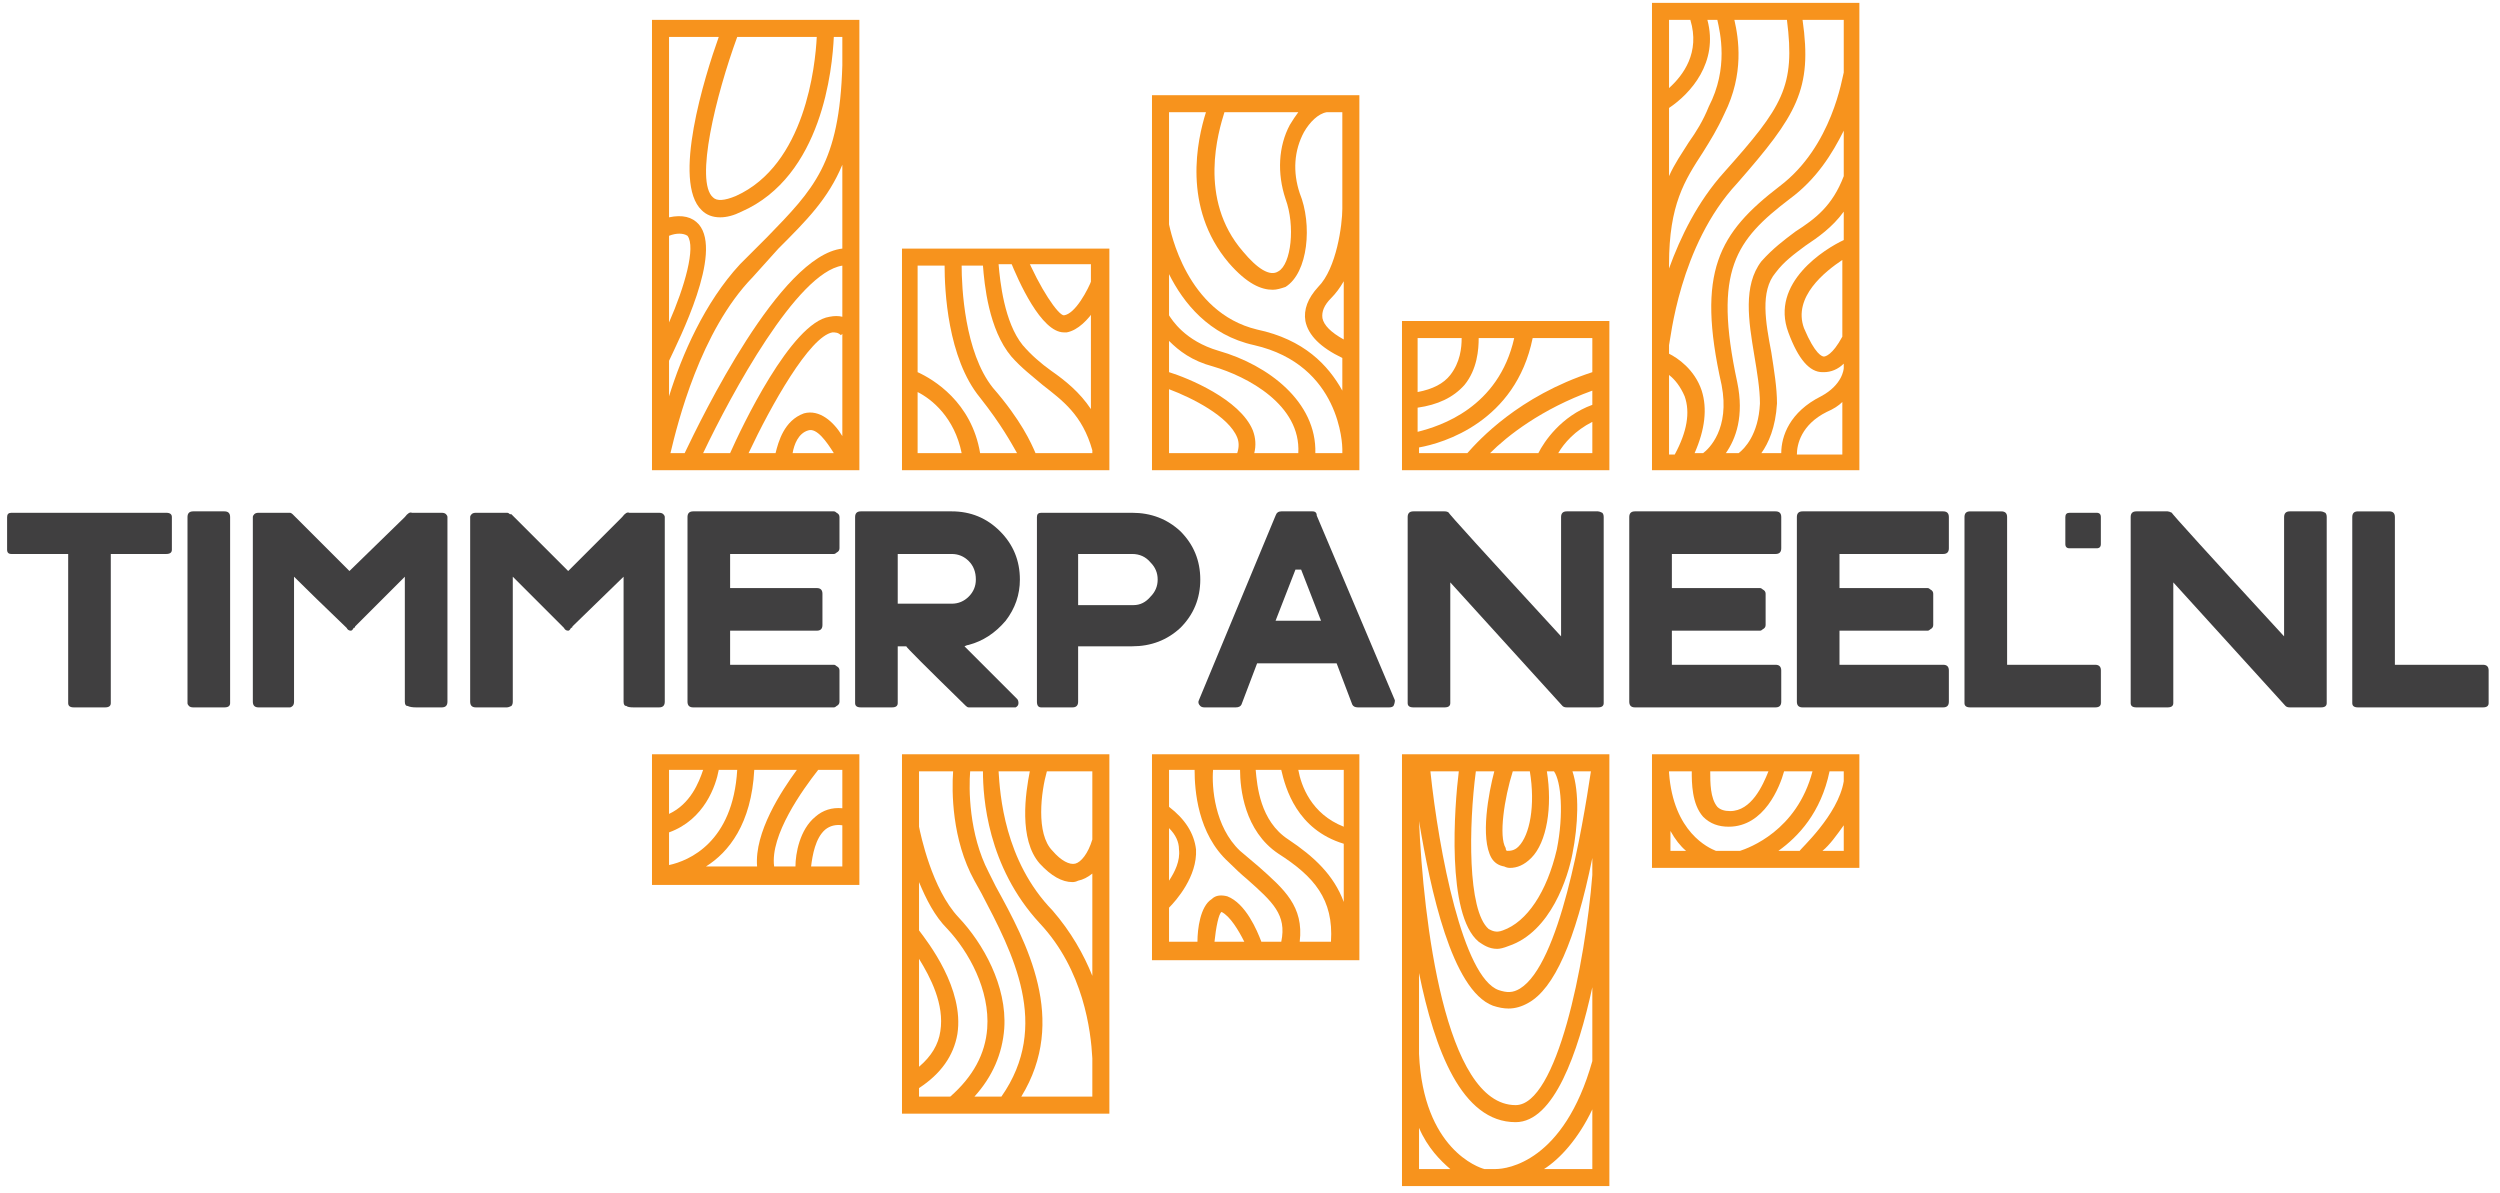
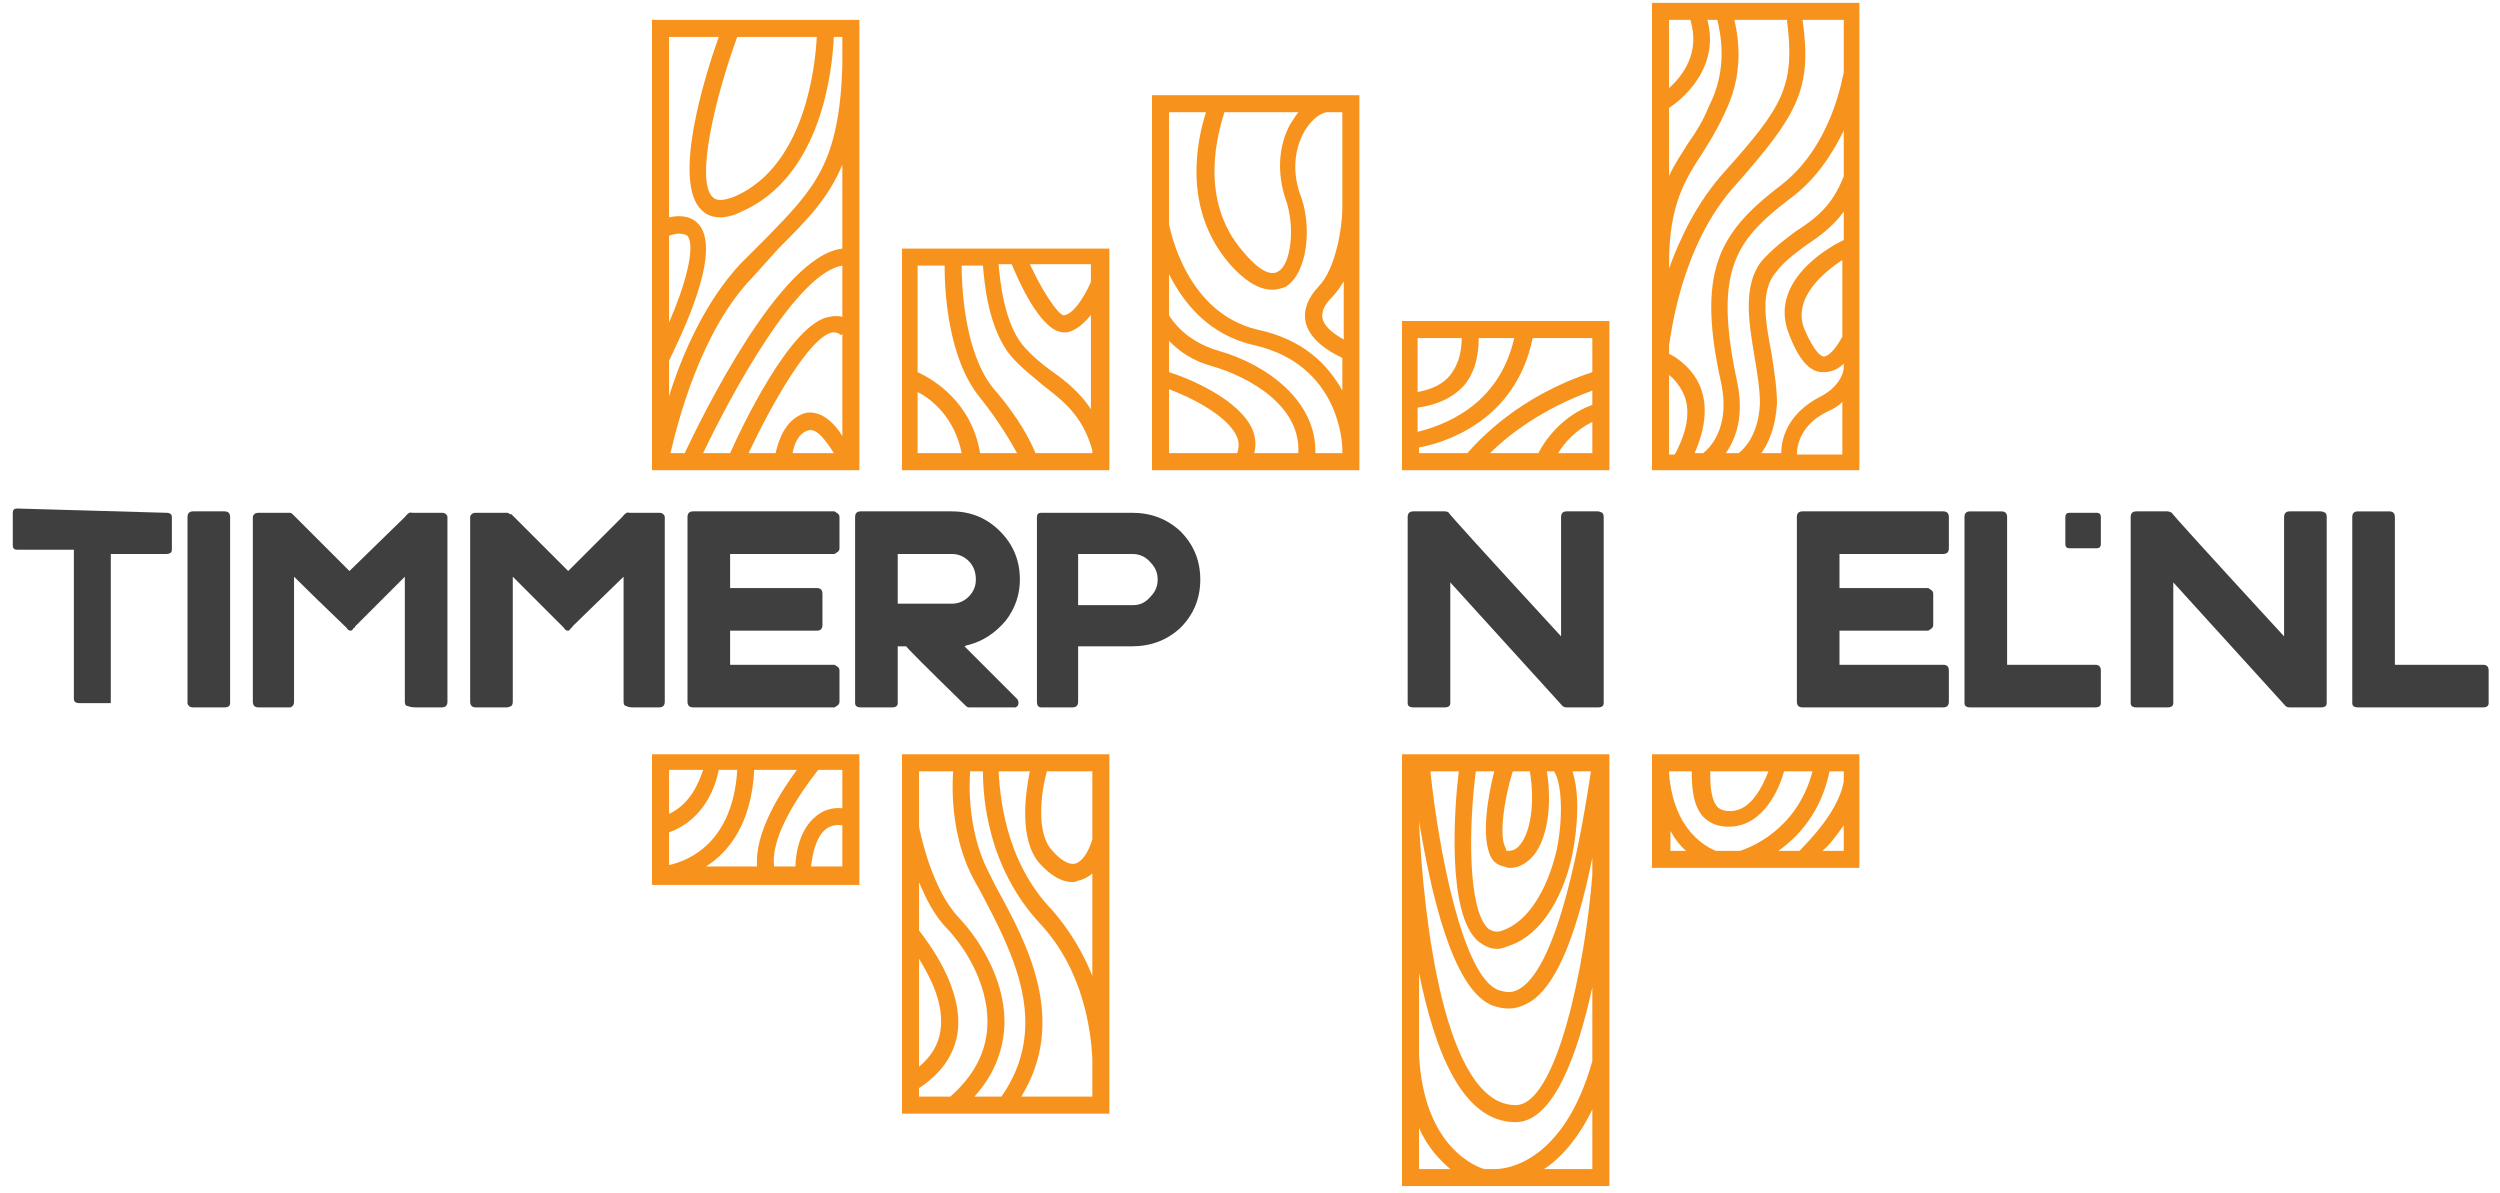
<svg xmlns="http://www.w3.org/2000/svg" version="1.2" viewBox="0 0 176 84" width="176" height="84">
  <title>&lt;Group&gt;</title>
  <style>
		.s0 { fill: #403f40 } 
		.s1 { fill: #f7931d } 
	</style>
  <g id="&lt;Group&gt;">
    <g id="&lt;Group&gt;">
-       <path id="&lt;Compound Path&gt;" class="s0" d="m11.7 36.1q0.4 0 0.4 0.3v2.3q0 0.3-0.4 0.3h-3.9v10.5q0 0.3-0.4 0.3h-2.2q-0.4 0-0.4-0.3v-10.5h-4q-0.3 0-0.3-0.3v-2.3q0-0.3 0.3-0.3z" />
+       <path id="&lt;Compound Path&gt;" class="s0" d="m11.7 36.1q0.4 0 0.4 0.3v2.3q0 0.3-0.4 0.3h-3.9v10.5h-2.2q-0.4 0-0.4-0.3v-10.5h-4q-0.3 0-0.3-0.3v-2.3q0-0.3 0.3-0.3z" />
      <path id="&lt;Compound Path&gt;" class="s0" d="m15.8 36q0.4 0 0.4 0.4v13.1q0 0.3-0.4 0.3h-2.2q-0.2 0-0.3-0.1-0.1-0.1-0.1-0.2v-13.1q0-0.4 0.4-0.4 0 0 0 0h2.2q0 0 0 0z" />
      <path id="&lt;Compound Path&gt;" class="s0" d="m31.1 36.1q0.2 0 0.3 0.1 0.1 0.1 0.1 0.2v13q0 0.2-0.1 0.3-0.1 0.1-0.3 0.1h-1.8q-0.4 0-0.6-0.1-0.2 0-0.2-0.3v-8.8l-3.5 3.5q0 0.1-0.1 0.1-0.1 0.2-0.2 0.2-0.2 0-0.3-0.2-2.5-2.4-3.7-3.6v8.8q0 0.2-0.1 0.3-0.1 0.1-0.2 0.1h-2.2q-0.2 0-0.3-0.1-0.1-0.1-0.1-0.3v-13q0-0.1 0.1-0.2 0.1-0.1 0.3-0.1h2.2q0.1 0 0.2 0.1 0 0 0 0l4 4 3.9-3.8q0.3-0.4 0.5-0.3z" />
      <path id="&lt;Compound Path&gt;" class="s0" d="m46.4 36.1q0.2 0 0.3 0.1 0.1 0.1 0.1 0.2v13q0 0.2-0.1 0.3-0.1 0.1-0.3 0.1h-1.8q-0.4 0-0.5-0.1-0.2 0-0.2-0.3v-8.8l-3.6 3.5q0 0.1-0.1 0.1-0.1 0.2-0.2 0.2-0.2 0-0.3-0.2-2.4-2.4-3.6-3.6v8.8q0 0.2-0.1 0.3-0.2 0.1-0.3 0.1h-2.2q-0.2 0-0.3-0.1-0.1-0.1-0.1-0.3v-13q0-0.1 0.1-0.2 0.1-0.1 0.3-0.1h2.2q0.1 0 0.2 0.1 0 0 0.1 0l4 4 3.8-3.8q0.3-0.4 0.5-0.3z" />
      <path id="&lt;Compound Path&gt;" class="s0" d="m51.4 39v2.4h6.1q0.2 0 0.3 0.1 0.1 0.1 0.1 0.3v2.2q0 0.2-0.1 0.3-0.1 0.1-0.3 0.1h-6.1v2.4h7.3q0.1 0 0.2 0.1 0.2 0.1 0.2 0.3v2.2q0 0.2-0.2 0.3-0.1 0.1-0.2 0.1h-9.9q-0.2 0-0.3-0.1-0.1-0.1-0.1-0.3v-13q0-0.2 0.1-0.3 0.1-0.1 0.3-0.1h9.9q0.1 0 0.2 0.1 0.2 0.1 0.2 0.3v2.2q0 0.2-0.2 0.3-0.1 0.1-0.2 0.1z" />
      <path id="&lt;Compound Path&gt;" fill-rule="evenodd" class="s0" d="m71.6 49.2q0.1 0.1 0.1 0.3 0 0.2-0.2 0.3-0.1 0-0.1 0 0 0-0.1 0h-3q0 0-0.1 0-0.1 0-0.2-0.1-4.2-4.1-4.2-4.2h-0.6v4q0 0.3-0.4 0.3h-2.2q-0.4 0-0.4-0.3v-13.1q0-0.4 0.4-0.4h6.4q2 0 3.4 1.4 1.4 1.4 1.4 3.4 0 1.6-1 2.9-1.1 1.3-2.6 1.7-0.1 0-0.3 0.1zm-4.6-6.7q0.7 0 1.2-0.5 0.5-0.5 0.5-1.2 0-0.8-0.5-1.3-0.5-0.5-1.2-0.5h-3.8v3.5z" />
      <path id="&lt;Compound Path&gt;" fill-rule="evenodd" class="s0" d="m79.7 36.1q2 0 3.4 1.3 1.4 1.4 1.4 3.4 0 2-1.4 3.4-1.4 1.3-3.4 1.3h-3.8v3.9q0 0.4-0.4 0.4h-2.2q-0.3 0-0.3-0.4v-13q0-0.3 0.3-0.3zm0.1 6.5q0.7 0 1.2-0.6 0.5-0.5 0.5-1.2 0-0.7-0.5-1.2-0.5-0.6-1.3-0.6h-3.8v3.6c0 0 3.8 0 3.9 0z" />
-       <path id="&lt;Compound Path&gt;" fill-rule="evenodd" class="s0" d="m98.2 49.3q0 0.2-0.1 0.4-0.1 0.1-0.3 0.1h-2.2q-0.3 0-0.4-0.2l-1.1-2.9h-5.6l-1.1 2.9q-0.1 0.2-0.4 0.2h-2.2q-0.2 0-0.3-0.1-0.2-0.2-0.1-0.4l5.4-13q0.1-0.3 0.4-0.3h2.2q0.3 0 0.3 0.3zm-5.2-5.6l-1.4-3.6h-0.4l-1.4 3.6z" />
      <path id="&lt;Compound Path&gt;" class="s0" d="m112.8 36.1q0.1 0.1 0.1 0.3v13.1q0 0.3-0.4 0.3h-2.2q-0.2 0-0.3-0.1l-7.9-8.7v8.5q0 0.3-0.4 0.3h-2.2q-0.4 0-0.4-0.3v-13.1q0-0.4 0.4-0.4h2.2q0.2 0 0.3 0.1-0.1 0 7.9 8.7v-8.4q0-0.4 0.4-0.4h2.2q0.1 0 0.3 0.1z" />
-       <path id="&lt;Compound Path&gt;" class="s0" d="m117.7 39v2.4h6.2q0.1 0 0.2 0.1 0.2 0.1 0.2 0.3v2.2q0 0.2-0.2 0.3-0.1 0.1-0.2 0.1h-6.2v2.4h7.3q0.2 0 0.3 0.1 0.1 0.1 0.1 0.3v2.2q0 0.2-0.1 0.3-0.1 0.1-0.3 0.1h-9.9q-0.2 0-0.3-0.1-0.1-0.1-0.1-0.3v-13q0-0.2 0.1-0.3 0.1-0.1 0.3-0.1h9.9q0.2 0 0.3 0.1 0.1 0.1 0.1 0.3v2.2q0 0.2-0.1 0.3-0.1 0.1-0.3 0.1z" />
      <path id="&lt;Compound Path&gt;" class="s0" d="m129.5 39v2.4h6.2q0.1 0 0.2 0.1 0.2 0.1 0.2 0.3v2.2q0 0.2-0.2 0.3-0.1 0.1-0.2 0.1h-6.2v2.4h7.3q0.2 0 0.3 0.1 0.1 0.1 0.1 0.3v2.2q0 0.2-0.1 0.3-0.1 0.1-0.3 0.1h-9.9q-0.2 0-0.3-0.1-0.1-0.1-0.1-0.3v-13q0-0.2 0.1-0.3 0.1-0.1 0.3-0.1h9.9q0.2 0 0.3 0.1 0.1 0.1 0.1 0.3v2.2q0 0.2-0.1 0.3-0.1 0.1-0.3 0.1z" />
      <path id="&lt;Compound Path&gt;" class="s0" d="m147.5 46.8q0.4 0 0.4 0.4v2.3q0 0.3-0.4 0.3h-8.7q-0.1 0-0.1 0-0.4 0-0.4-0.3v-13.1q0-0.4 0.4-0.4h2.2q0.4 0 0.4 0.4v10.4z" />
      <path id="&lt;Compound Path&gt;" class="s0" d="m145.4 36.4q0-0.3 0.3-0.3h1.9q0.3 0 0.3 0.3v1.9q0 0.3-0.3 0.3h-1.9q-0.3 0-0.3-0.3z" />
      <path id="&lt;Compound Path&gt;" class="s0" d="m163.7 36.1q0.1 0.1 0.1 0.3v13.1q0 0.3-0.4 0.3h-2.2q-0.2 0-0.3-0.1l-7.9-8.7v8.5q0 0.3-0.4 0.3h-2.2q-0.4 0-0.4-0.3v-13.1q0-0.4 0.4-0.4h2.2q0.1 0 0.3 0.1-0.1 0 7.9 8.7v-8.4q0-0.4 0.4-0.4h2.2q0.1 0 0.3 0.1z" />
      <path id="&lt;Compound Path&gt;" class="s0" d="m174.8 46.8q0.4 0 0.4 0.4v2.3q0 0.3-0.4 0.3h-8.7q-0.1 0-0.1 0-0.4 0-0.4-0.3v-13.1q0-0.4 0.4-0.4h2.2q0.4 0 0.4 0.4v10.4z" />
    </g>
    <g id="&lt;Group&gt;">
      <path id="&lt;Path&gt;" class="s1" d="m74.9 23.4c-1.6 0-3.2-3.6-3.8-5.1l1.1-0.4c1 2.4 2.3 4.3 2.7 4.3q0 0 0 0c0.8-0.1 1.7-1.8 2-2.6l1.1 0.5c-0.1 0.3-1.3 3-2.9 3.3q-0.1 0-0.2 0z" />
    </g>
    <g id="&lt;Group&gt;">
      <path id="&lt;Compound Path&gt;" fill-rule="evenodd" class="s1" d="m45.9 53.1h14.6v9.2h-14.6zm6 1.1h-1.3c-0.2 1.1-1 3.5-3.5 4.4v2.3c1.4-0.3 4.5-1.6 4.8-6.7zm-2.2 6.8h3.6c-0.2-2.4 1.7-5.3 2.8-6.8h-3c-0.2 3.8-1.8 5.8-3.4 6.8zm9.6-6.8h-1.7c-1.1 1.4-3.4 4.6-3.1 6.8h1.5c0-0.9 0.3-2.6 1.4-3.5q0.8-0.7 1.9-0.6zm0 6.8v-2.9q-0.7-0.1-1.2 0.3c-0.7 0.6-0.9 1.8-1 2.6zm-12.2-6.8v3.1c1.5-0.7 2.1-2.2 2.4-3.1z" />
      <path id="&lt;Compound Path&gt;" fill-rule="evenodd" class="s1" d="m45.9 1.4h14.6v31.7h-14.6zm1.2 1.2v12.7q1.4-0.3 2.1 0.5c1.7 2-1.4 8.1-2.1 9.6v2.5c0.9-2.9 2.5-6.6 5-9.3q1-1 1.9-1.9c3.3-3.4 5.1-5.2 5.3-12.1v-2h-0.6c-0.1 2.2-0.8 9.8-6.5 12.3q-0.8 0.4-1.5 0.4-0.8 0-1.3-0.5c-2.1-2 0.2-9.4 1.2-12.2zm12.2 9c-1 2.4-2.5 3.9-4.5 5.9q-0.8 0.9-1.8 2c-3.7 3.8-5.3 10.3-5.8 12.4h1c1.2-2.5 6.7-13.9 11.1-14.4zm0 7.1c-3.2 0.5-7.8 9-9.8 13.2h1.9c0.8-1.8 4.3-9.2 7-9.6q0.5-0.1 0.9 0zm0 12v-7.2l-0.1 0.1c-0.2-0.2-0.4-0.2-0.6-0.2-1.6 0.3-4.3 5.1-5.9 8.5h1.9c0.2-0.8 0.6-2.3 2-2.8 1.1-0.3 2.1 0.6 2.7 1.6zm-2.4-0.4c-0.7 0.2-1 1-1.1 1.6h2.9c-0.5-0.8-1.2-1.8-1.8-1.6zm-5-27.7c-1.5 4.1-3 10.2-1.7 11.3q0.4 0.4 1.6-0.1c4.9-2.2 5.6-9.2 5.7-11.2zm-4.8 20.1c1.1-2.5 1.9-5.3 1.3-6.1-0.3-0.2-0.8-0.2-1.3 0z" />
      <path id="&lt;Compound Path&gt;" fill-rule="evenodd" class="s1" d="m78.1 33.1h-14.6v-15.6h14.6zm-1.2-1.2v-0.2c-0.7-2.5-2.1-3.5-3.5-4.6-0.7-0.6-1.5-1.2-2.2-2-1.6-1.9-1.9-5.1-2-6.4h-1.5c0 1.5 0.2 6.1 2.2 8.6 2 2.3 2.7 3.9 3 4.6zm-12.3-13.2v7.5c1.1 0.5 3.8 2.1 4.4 5.7h2.6c-0.4-0.7-1.1-2-2.6-3.9-2.3-2.8-2.5-7.6-2.5-9.3zm0 13.2h3.1c-0.5-2.5-2.1-3.8-3.1-4.3zm12.2-13.3h-6.5c0.1 1.2 0.4 4.1 1.7 5.7 0.6 0.7 1.3 1.3 2 1.8 1 0.7 2 1.5 2.8 2.7z" />
      <path id="&lt;Compound Path&gt;" fill-rule="evenodd" class="s1" d="m78.1 74.3c0 0.7 0 1.2 0 1.3v2.8h-14.6v-25.3h14.6zm-1.2 2.9v-2.7c-0.1-1.9-0.6-6.2-3.7-9.5-3.7-4-4-8.9-4-10.7h-0.9c-0.1 1.2-0.1 4.4 1.3 7.1l0.5 1c2.2 4 5.1 9.4 1.8 14.8zm-4.4-22.9h-2.2c0.1 1.6 0.4 6.3 3.8 9.8 1.3 1.5 2.2 3.1 2.8 4.6v-7.2q-0.5 0.4-1 0.5-0.2 0.1-0.4 0.1-1.1 0-2.3-1.3c-1.5-1.7-1-5-0.7-6.5zm-7.8 0v3.9c0.1 0.5 0.9 4.4 2.8 6.4 1.7 1.8 3.4 4.8 3.2 7.8q-0.2 2.7-2.1 4.8h1.9c3.5-5 0.8-10.1-1.4-14.3l-0.5-0.9c-1.6-2.9-1.6-6.3-1.5-7.7zm0 22.9h2.2q2.4-2.1 2.6-4.8c0.2-2.7-1.3-5.4-2.8-7-0.9-0.9-1.5-2.1-2-3.3v3.4c0.6 0.8 3.2 4.1 2.7 7.3q-0.4 2.3-2.7 3.8zm0-2.1q1.3-1.1 1.5-2.5c0.3-1.9-0.7-3.8-1.5-5.1zm12.2-20.8h-3.2c-0.4 1.4-0.8 4.4 0.4 5.6 0.6 0.7 1.2 1 1.6 0.9 0.4-0.1 0.9-0.7 1.2-1.7z" />
-       <path id="&lt;Compound Path&gt;" fill-rule="evenodd" class="s1" d="m81.1 53.1h14.6v14.5h-14.6zm1.2 1.1v2.6q1.7 1.3 1.9 3c0.1 1.9-1.4 3.6-1.9 4.1v2.4h2c0-0.9 0.2-2.5 1-3 0.3-0.3 0.7-0.3 1.1-0.2 1.3 0.5 2.1 2.4 2.4 3.2h1.4c0.4-1.9-0.6-2.8-2.4-4.4q-0.6-0.5-1.3-1.2c-2.2-2-2.4-5.1-2.4-6.5zm5 5.7q0.7 0.6 1.3 1.1c1.8 1.6 3.2 2.8 2.9 5.3h2.2c0.2-3-1.2-4.6-3.7-6.2-2.4-1.6-2.7-4.6-2.7-5.9h-1.9c-0.1 1.2 0.1 4 1.9 5.7zm0.3 6.4c-0.4-0.8-1-1.8-1.6-2.1-0.2 0.1-0.4 1.1-0.5 2.1zm7-2.8v-4.1c-3.3-1-4.1-3.9-4.4-5.2h-1.8c0.1 1.1 0.3 3.6 2.3 4.9 1.8 1.2 3.2 2.5 3.9 4.4zm0-9.3h-3.2c0.2 1.1 0.9 3.1 3.2 4zm-12.3 7.8c0.4-0.6 0.8-1.4 0.7-2.2q0-0.8-0.7-1.5z" />
      <path id="&lt;Compound Path&gt;" fill-rule="evenodd" class="s1" d="m81.1 6.7h14.6v26.4h-14.6zm13.4 24.9c0-0.2-0.1-5.9-6.2-7.3-3.2-0.7-5-3-6-5v2.9c0.2 0.3 1.1 1.8 3.5 2.5 3.5 1 6.9 3.6 6.8 7.2h1.9zm-9.1-5.8c-1.5-0.4-2.4-1.1-3.1-1.8v2.2c1.3 0.4 5 1.9 5.9 4.1q0.3 0.8 0.1 1.6h3.1c0.2-3.4-3.6-5.4-6-6.1zm-3.1 6.1h4.8q0.2-0.6 0-1.1c-0.6-1.5-3.2-2.8-4.8-3.4zm0-24v7.9c0.1 0.4 1.2 6.2 6.2 7.4 3.3 0.7 5 2.5 6 4.3v-2.3q-2.3-1.1-2.6-2.6-0.2-1.2 0.9-2.4c1.3-1.3 1.7-4.4 1.7-5.5v-6.8h-1.1c-0.6 0.1-1.2 0.7-1.6 1.4-0.7 1.3-0.8 2.8-0.3 4.3 0.9 2.2 0.6 5.6-1 6.6-0.3 0.1-0.6 0.2-0.9 0.2-0.8 0-1.8-0.4-3.1-1.9-3.3-3.9-2.2-8.7-1.6-10.6zm8.5 0.9q0.3-0.5 0.6-0.9h-5.2c-0.4 1.3-1.9 6.1 1.3 9.8 1 1.2 1.9 1.8 2.5 1.4 0.9-0.5 1.2-3.2 0.5-5.1-0.6-1.8-0.5-3.7 0.3-5.2zm3.8 11q-0.4 0.7-0.9 1.2-0.7 0.7-0.6 1.4c0.1 0.5 0.6 1 1.5 1.5z" />
      <path id="&lt;Compound Path&gt;" fill-rule="evenodd" class="s1" d="m130.9 0.2v32.9h-14.6v-32.9zm-1.1 1.2h-2.9c0.7 4.9-0.4 6.7-4.6 11.5-4.1 4.4-4.7 11.1-4.8 11.4v0.6c0.6 0.3 1.8 1.1 2.3 2.6q0.6 1.9-0.5 4.4h0.6c0.4-0.3 1.9-1.7 1.3-4.8-1.8-8-0.2-10.7 4.1-14 3.7-2.8 4.4-7.7 4.5-8zm0 7.8c-0.8 1.6-1.9 3.4-3.8 4.8-3.8 2.9-5.4 5-3.7 12.9 0.5 2.4-0.1 4-0.8 5h0.9c0.4-0.3 1.4-1.3 1.5-3.5 0-1-0.2-2.2-0.4-3.4-0.4-2.4-0.8-4.9 0.5-6.6 0.8-0.9 1.6-1.5 2.4-2.1 1.4-0.9 2.6-1.8 3.4-3.9zm0 16.7v-0.3c-0.4 0.4-0.9 0.6-1.4 0.6q0 0-0.1 0c-0.9 0-1.7-0.9-2.4-2.8-1.3-3.5 2.6-5.9 3.9-6.5v-2c-0.8 1.1-1.8 1.8-2.7 2.4-0.8 0.6-1.5 1.1-2.1 1.9-1.1 1.3-0.7 3.5-0.3 5.6 0.2 1.3 0.4 2.5 0.4 3.6-0.1 1.7-0.6 2.8-1.1 3.5h1.4c0-1.2 0.6-2.9 2.8-4 1.5-0.8 1.6-1.9 1.6-2zm-12.3-7.3v0.3c0.8-2.2 2-4.7 3.9-6.8 4.1-4.6 5-6 4.4-10.7h-3.7c0.3 1.3 0.7 3.8-0.7 6.6-0.5 1.1-1 1.9-1.5 2.7-1.3 2-2.4 3.7-2.4 7.9zm0-6.2c0.4-0.9 0.9-1.6 1.4-2.4 0.5-0.7 1-1.5 1.4-2.5 1.4-2.7 0.8-5.2 0.6-6.1h-0.7c0.8 3-1.2 5.2-2.7 6.2zm0-11v4.8c1-0.9 2.2-2.5 1.5-4.8zm0 30.6h0.4q1.3-2.4 0.7-4.1c-0.3-0.7-0.7-1.2-1.1-1.5zm12.2 0v-3.7q-0.4 0.4-1.1 0.7c-1.8 0.9-2.1 2.3-2.1 3zm0-13.7c-1.2 0.8-3.5 2.6-2.7 4.8 0.8 1.9 1.3 2 1.4 2 0.1 0 0.6-0.1 1.3-1.4z" />
      <path id="&lt;Compound Path&gt;" fill-rule="evenodd" class="s1" d="m116.3 53.1h14.6v8h-14.6zm1.2 1.2v0.1c0.3 4.2 2.8 5.3 3.3 5.5h1.7c0.6-0.2 4-1.4 5.1-5.6h-2c-0.3 1.1-1.4 3.9-3.9 3.9q0 0 0 0c-0.7 0-1.3-0.2-1.8-0.7-0.8-0.9-0.8-2.4-0.8-3.2zm12.3 0h-1c-0.6 2.9-2.2 4.6-3.6 5.6h1.5c0-0.1 2.7-2.5 3.1-4.9zm0 5.6v-1.8c-0.5 0.7-1 1.4-1.5 1.8zm-8.9-3.1q0.3 0.3 0.9 0.3c1.5 0 2.3-1.8 2.7-2.8h-4.1c0 0.8 0 1.9 0.5 2.5zm-3.3 3.1h1.1q-0.6-0.5-1.1-1.4z" />
      <path id="&lt;Compound Path&gt;" fill-rule="evenodd" class="s1" d="m98.7 53.1h14.6v30.4h-8q0 0 0 0-0.1 0-0.1 0h-6.5v-9.3q0-0.8 0-1.6zm4 1.2h-2c0.6 5.7 2.3 14.5 4.8 15.4 0.6 0.2 1 0.2 1.5-0.1 2.8-1.7 4.4-11.3 5-15.3h-1.3c0.5 1.5 0.4 3.8 0 5.8-0.3 1.6-1.5 5.5-4.5 6.5q-0.5 0.2-0.8 0.2c-0.6 0-1-0.3-1.3-0.5-2.3-1.9-1.7-9.6-1.4-12zm2.5 0h-1.3c-0.5 3.8-0.6 9.8 0.9 11.1 0.2 0.1 0.5 0.3 1 0.1 1.7-0.6 3.1-2.7 3.8-5.7 0.5-2.5 0.3-4.8-0.2-5.5h-0.5c0.4 2.5 0 5-1.1 6.1-0.5 0.5-1 0.7-1.5 0.7q-0.2 0-0.4-0.1-0.6-0.1-0.9-0.6c-0.8-1.4-0.2-4.6 0.2-6.1zm2.5 0h-1.2c-0.6 1.9-1 4.6-0.5 5.4 0 0.2 0.1 0.2 0.1 0.2 0.2 0 0.5 0 0.8-0.3 0.8-0.8 1.2-2.9 0.8-5.3zm4.4 6.1c-1.2 5.9-2.7 9.2-4.5 10.2q-0.7 0.4-1.4 0.4-0.5 0-1.1-0.2c-2.9-1.1-4.4-8.2-5.2-13 0.3 6.9 1.8 20 6.8 20 2.9 0 4.9-9.9 5.4-16.2zm-12.2 8.1v5.7c0.3 6.7 4.2 8 4.6 8.1h0.8c0.8 0 4.8-0.5 6.8-7.6v-5.2c-1 4.6-2.7 9.5-5.4 9.5-3.8 0-5.7-5.1-6.8-10.5zm0 13.8h2.2c-0.7-0.6-1.6-1.5-2.2-2.9zm12.2 0v-4.2c-1 2.1-2.3 3.5-3.4 4.2z" />
      <path id="&lt;Compound Path&gt;" fill-rule="evenodd" class="s1" d="m98.7 22.6h14.6v10.5h-14.6zm13.4 1.2h-4.2c-1.2 5.9-6.3 7.4-8 7.7v0.4h3.4c0.8-0.9 3.6-4 8.8-5.7zm0 3.7c-3.6 1.3-6 3.2-7.2 4.4h3.4c0.4-0.8 1.6-2.6 3.8-3.4zm0 4.4v-2.2c-1.2 0.6-2 1.5-2.4 2.2zm-12.3-1.5c1.6-0.4 5.7-1.7 6.8-6.6h-2.5c0 0.8-0.1 2.2-1 3.3-0.8 0.9-1.9 1.4-3.3 1.6zm0-6.6v3.8q1.6-0.3 2.3-1.2c0.7-0.9 0.8-1.9 0.8-2.6z" />
    </g>
  </g>
</svg>